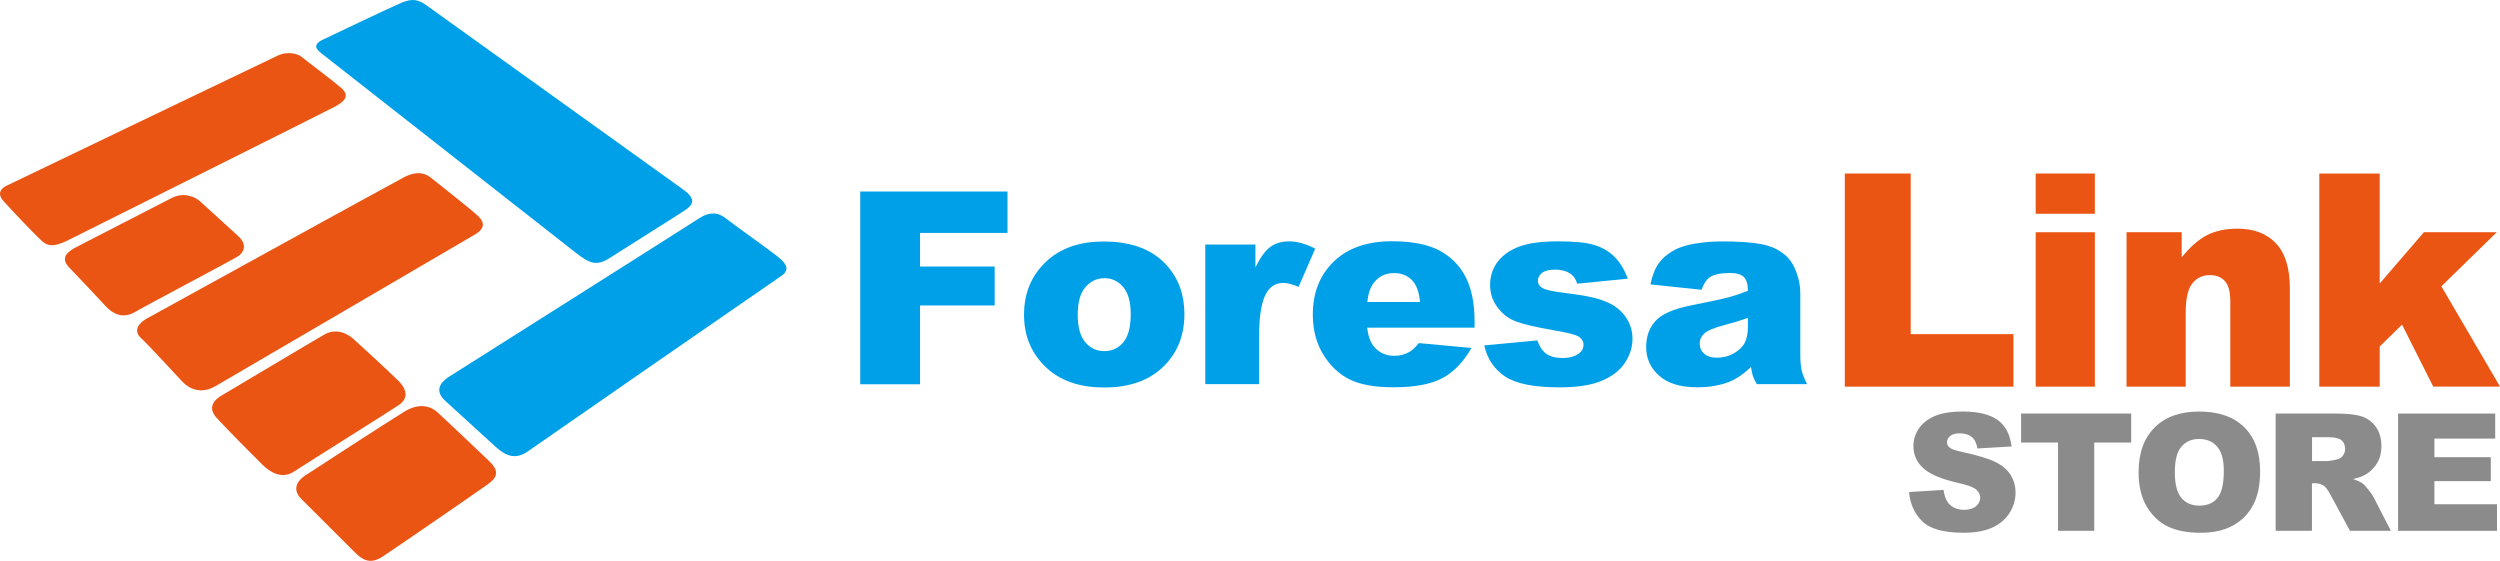
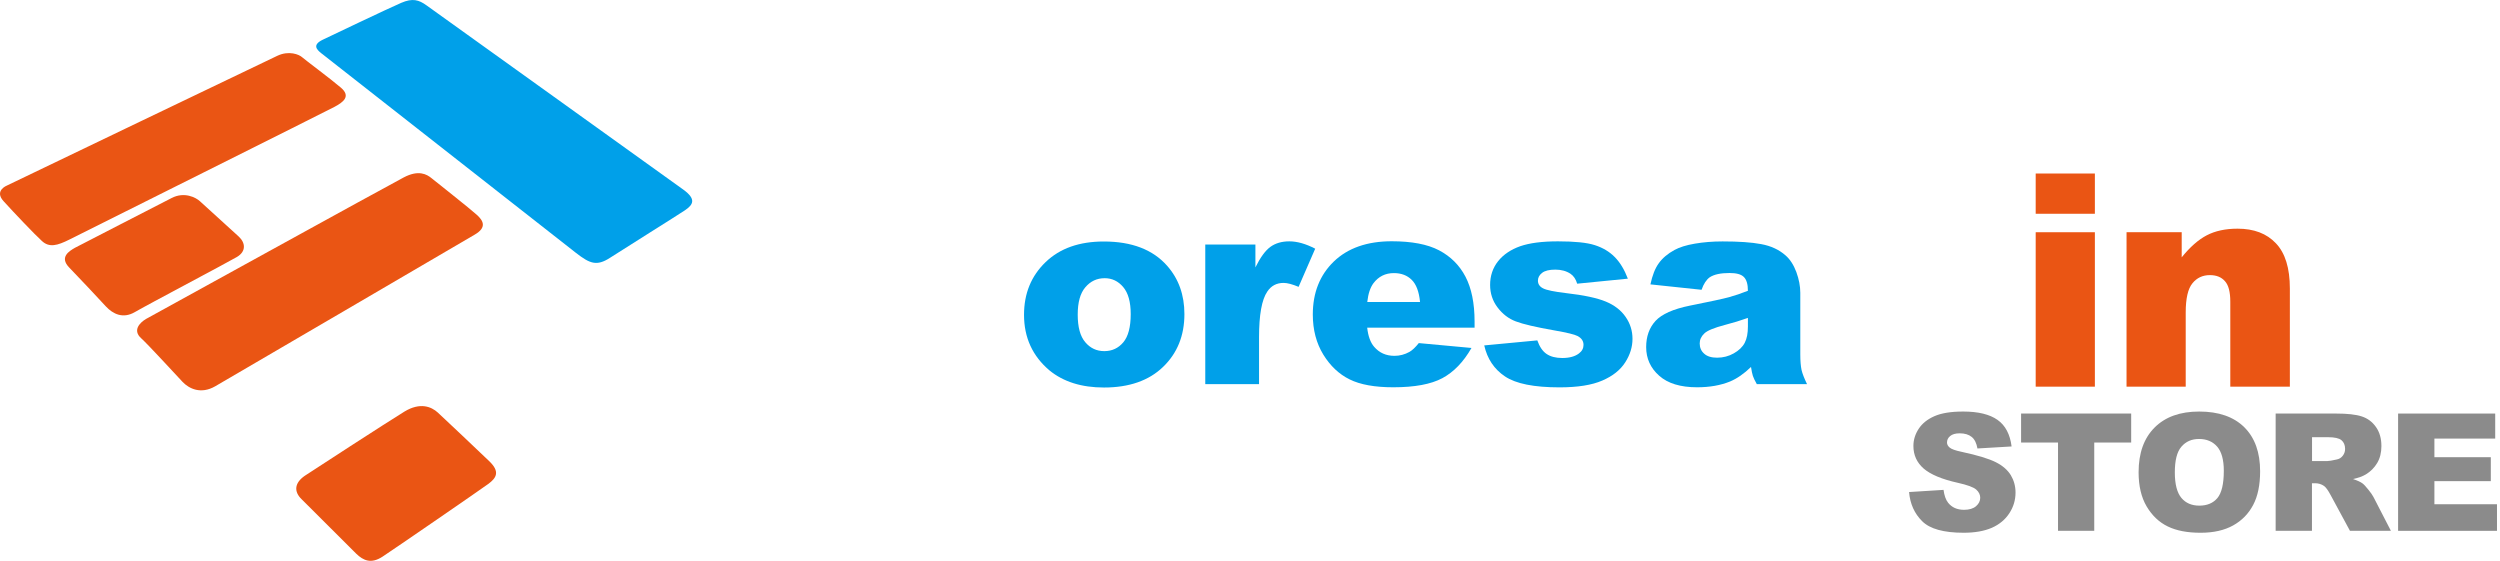
<svg xmlns="http://www.w3.org/2000/svg" version="1.1" id="レイヤー_1" x="0px" y="0px" viewBox="0 0 323.6 72.6" style="enable-background:new 0 0 323.6 72.6;" xml:space="preserve">
  <style type="text/css">
	.st0{fill:#00A0E9;}
	.st1{fill:#EA5514;}
	.st2{fill:none;}
	.st3{fill:#8B8B8B;}
</style>
  <g>
    <g>
      <g>
-         <path class="st0" d="M111.35,24.79h19.06v5.36h-11.32v4.35h9.66v5.04h-9.66v10.2h-7.74V24.79z" />
        <path class="st0" d="M132.55,40.75c0-2.76,0.93-5.03,2.79-6.82c1.86-1.79,4.37-2.67,7.54-2.67c3.62,0,6.35,1.05,8.2,3.15     c1.49,1.69,2.23,3.77,2.23,6.25c0,2.78-0.92,5.06-2.76,6.83c-1.84,1.78-4.4,2.67-7.65,2.67c-2.9,0-5.25-0.74-7.05-2.21     C133.66,46.1,132.55,43.71,132.55,40.75z M139.5,40.72c0,1.62,0.32,2.81,0.98,3.58c0.65,0.77,1.47,1.15,2.46,1.15     c1,0,1.82-0.38,2.46-1.14c0.64-0.76,0.96-1.98,0.96-3.65c0-1.57-0.32-2.73-0.97-3.5c-0.65-0.77-1.45-1.15-2.4-1.15     c-1.01,0-1.83,0.39-2.5,1.17C139.82,37.96,139.5,39.14,139.5,40.72z" />
        <path class="st0" d="M156.02,31.65h6.48v2.96c0.63-1.28,1.27-2.16,1.93-2.65c0.66-0.48,1.48-0.72,2.46-0.72     c1.02,0,2.14,0.32,3.35,0.95l-2.15,4.94c-0.81-0.34-1.46-0.51-1.94-0.51c-0.91,0-1.61,0.37-2.11,1.12     c-0.72,1.05-1.07,3.03-1.07,5.92v6.06h-6.96V31.65z" />
        <path class="st0" d="M190.86,42.41h-13.89c0.12,1.11,0.43,1.94,0.9,2.48c0.67,0.78,1.54,1.17,2.63,1.17     c0.68,0,1.33-0.17,1.94-0.51c0.37-0.21,0.77-0.59,1.21-1.14l6.82,0.63c-1.04,1.82-2.3,3.12-3.77,3.91     c-1.48,0.79-3.59,1.18-6.35,1.18c-2.4,0-4.28-0.34-5.65-1.02c-1.37-0.67-2.51-1.75-3.41-3.21c-0.9-1.47-1.36-3.2-1.36-5.19     c0-2.82,0.91-5.11,2.72-6.86c1.81-1.74,4.31-2.62,7.5-2.62c2.58,0,4.63,0.39,6.12,1.17c1.5,0.79,2.64,1.92,3.42,3.41     c0.78,1.49,1.18,3.43,1.18,5.81V42.41z M183.81,39.09c-0.13-1.34-0.49-2.29-1.08-2.87c-0.59-0.58-1.35-0.87-2.31-0.87     c-1.1,0-1.98,0.44-2.64,1.31c-0.41,0.55-0.68,1.35-0.8,2.43H183.81z" />
        <g>
          <path class="st0" d="M192.12,44.71l6.87-0.65c0.29,0.82,0.68,1.4,1.19,1.75c0.51,0.35,1.19,0.53,2.04,0.53      c0.93,0,1.65-0.2,2.16-0.59c0.4-0.3,0.59-0.67,0.59-1.11c0-0.5-0.26-0.88-0.78-1.15c-0.38-0.2-1.37-0.44-2.98-0.72      c-2.4-0.42-4.07-0.81-5.01-1.17c-0.93-0.35-1.72-0.96-2.36-1.81c-0.64-0.84-0.96-1.82-0.96-2.91c0-1.18,0.35-2.21,1.04-3.08      c0.69-0.86,1.65-1.5,2.86-1.93c1.22-0.42,2.84-0.63,4.88-0.63c2.16,0,3.75,0.16,4.77,0.49c1.03,0.33,1.89,0.84,2.57,1.53      c0.69,0.69,1.26,1.63,1.71,2.81l-6.56,0.65c-0.17-0.58-0.46-1.01-0.86-1.28c-0.54-0.36-1.2-0.54-1.97-0.54      c-0.78,0-1.35,0.14-1.71,0.42c-0.36,0.28-0.54,0.61-0.54,1.01c0,0.44,0.23,0.78,0.68,1c0.45,0.23,1.44,0.43,2.96,0.61      c2.3,0.26,4.01,0.63,5.13,1.09c1.12,0.46,1.99,1.13,2.58,1.99c0.6,0.86,0.89,1.81,0.89,2.84c0,1.04-0.31,2.06-0.94,3.04      c-0.63,0.99-1.62,1.78-2.97,2.36c-1.35,0.59-3.21,0.88-5.54,0.88c-3.3,0-5.65-0.47-7.06-1.42      C193.41,47.79,192.51,46.45,192.12,44.71z" />
        </g>
        <path class="st0" d="M220.25,37.51l-6.62-0.7c0.25-1.16,0.6-2.07,1.08-2.73c0.47-0.66,1.15-1.24,2.03-1.72     c0.64-0.35,1.51-0.63,2.63-0.82c1.11-0.19,2.31-0.29,3.6-0.29c2.08,0,3.74,0.11,5,0.35c1.26,0.23,2.31,0.72,3.14,1.45     c0.59,0.51,1.06,1.23,1.41,2.17c0.34,0.94,0.51,1.83,0.51,2.68v7.98c0,0.85,0.06,1.52,0.16,2c0.11,0.48,0.35,1.09,0.71,1.84h-6.5     c-0.26-0.46-0.43-0.82-0.51-1.07c-0.08-0.24-0.16-0.63-0.24-1.15c-0.91,0.88-1.81,1.5-2.71,1.88c-1.23,0.5-2.65,0.75-4.27,0.75     c-2.16,0-3.79-0.5-4.91-1.5c-1.12-0.99-1.68-2.23-1.68-3.7c0-1.37,0.4-2.5,1.21-3.39c0.81-0.88,2.29-1.54,4.46-1.98     c2.6-0.52,4.28-0.88,5.05-1.09c0.77-0.21,1.59-0.49,2.45-0.83c0-0.85-0.18-1.45-0.53-1.79c-0.35-0.35-0.96-0.51-1.86-0.51     c-1.13,0-1.98,0.18-2.55,0.55C220.88,36.2,220.52,36.73,220.25,37.51z M226.25,41.15c-0.95,0.34-1.94,0.64-2.98,0.91     c-1.41,0.37-2.3,0.74-2.67,1.11c-0.39,0.37-0.59,0.8-0.59,1.28c0,0.55,0.19,0.99,0.58,1.33c0.38,0.35,0.94,0.52,1.68,0.52     c0.77,0,1.5-0.19,2.15-0.56c0.66-0.37,1.14-0.83,1.42-1.37c0.28-0.54,0.41-1.24,0.41-2.11V41.15z" />
      </g>
      <g>
-         <path class="st1" d="M238.79,22.46h8.53v20.79h13.3v6.8h-21.83V22.46z" />
        <path class="st1" d="M263.5,30.06h7.66v19.99h-7.66V30.06z M263.5,22.46h7.66v5.21h-7.66V22.46z" />
        <path class="st1" d="M275.27,30.06h7.13v3.25c1.07-1.33,2.15-2.28,3.24-2.85c1.09-0.57,2.42-0.86,3.99-0.86     c2.12,0,3.78,0.63,4.97,1.9c1.2,1.26,1.8,3.21,1.8,5.84v12.71h-7.71v-11c0-1.25-0.22-2.13-0.69-2.65     c-0.46-0.53-1.11-0.79-1.95-0.79c-0.93,0-1.69,0.35-2.26,1.06c-0.58,0.7-0.87,1.96-0.87,3.78v9.6h-7.66V30.06z" />
-         <path class="st1" d="M300.21,22.46h7.82V36.7l5.72-6.64h9.43l-7.17,7l7.59,12.98h-8.64l-4.04-8.02l-2.89,2.83v5.2h-7.82V22.46z" />
      </g>
      <path class="st2" d="M181.02,37.44c0-0.17,0-0.29,0-0.29S181.02,37.28,181.02,37.44c0,0.17,0,0.3,0,0.3S181.02,37.61,181.02,37.44    z" />
    </g>
    <g>
      <path class="st1" d="M0.91,24.01c0,0-1.71,0.66-0.44,2.04c1.26,1.39,4,4.28,4.95,5.14C6.37,32.07,7.39,31.81,9,31    c1.62-0.82,33.21-16.58,34.3-17.17c1.09-0.58,2.17-1.34,0.83-2.48c-1.33-1.14-4.63-3.59-5.02-3.94c-0.38-0.35-1.7-0.91-3.23-0.18    C34.35,7.96,1.52,23.7,0.91,24.01z" />
      <path class="st1" d="M9.71,32.07c-0.77,0.44-2.05,1.22-0.75,2.56c1.31,1.35,3.83,4.04,4.74,5.03c0.92,0.99,2.22,1.63,3.75,0.74    c1.53-0.9,12.02-6.43,13.22-7.14c1.21-0.72,1.12-1.83,0.21-2.66c-0.9-0.83-4.49-4.09-5.01-4.56c-0.51-0.47-2-1.26-3.65-0.41    C20.57,26.49,10.19,31.8,9.71,32.07z" />
      <path class="st1" d="M18.91,41.28c-0.91,0.54-1.72,1.51-0.66,2.48c1.06,0.97,4.53,4.78,5.38,5.67c0.85,0.89,2.37,1.63,4.21,0.58    c1.85-1.05,31.96-18.69,33.59-19.63c1.63-0.94,1.13-1.82,0.28-2.58c-0.84-0.77-5.18-4.19-5.83-4.72c-0.64-0.53-1.7-1.13-3.63-0.11    C50.31,23.98,18.91,41.28,18.91,41.28z" />
-       <path class="st1" d="M28.77,51.14c-0.97,0.54-2,1.55-0.73,2.95c1.27,1.4,5.04,5.19,5.95,6.08c0.91,0.89,2.45,1.93,4.07,0.87    c1.62-1.07,12.83-8.09,13.64-8.66c0.81-0.57,1.35-1.62-0.17-3.13c-1.53-1.5-4.86-4.54-5.74-5.34c-0.87-0.79-2.33-1.47-3.84-0.59    C40.44,44.18,29.26,50.87,28.77,51.14z" />
      <path class="st1" d="M39.46,61.58c-1.35,0.93-1.45,2.05-0.41,3.05c1.03,1.01,6.17,6.16,7.07,7.05c0.91,0.88,1.92,1.34,3.4,0.37    c1.48-0.97,12.59-8.61,13.67-9.4c1.08-0.79,1.57-1.6,0.11-2.98c-1.46-1.39-5.74-5.46-6.62-6.26c-0.87-0.8-2.32-1.35-4.32-0.14    C50.39,54.47,39.94,61.25,39.46,61.58z" />
      <path class="st0" d="M41.76,5.15c-1.37,0.67-0.75,1.27-0.2,1.72c0.55,0.44,31.24,24.5,33,25.87c1.77,1.37,2.66,1.76,4.4,0.63    c1.74-1.13,8.61-5.42,9.7-6.15c1.08-0.73,1.48-1.44-0.19-2.66C86.81,23.34,56.26,1.47,55.23,0.71c-1.03-0.75-1.84-0.97-3.3-0.34    C50.47,0.99,42.19,4.94,41.76,5.15z" />
-       <path class="st0" d="M58,48.84c-1.11,0.76-1.72,1.81-0.36,3.05c1.36,1.24,5.14,4.69,6.53,5.96c1.4,1.27,2.65,1.64,4.19,0.55    c1.53-1.09,31.54-21.86,32.74-22.66c1.21-0.8,0.7-1.61-0.39-2.49c-1.1-0.88-5.81-4.23-6.77-4.99c-0.97-0.76-2.06-0.93-3.56,0.07    C88.87,29.33,58,48.84,58,48.84z" />
    </g>
    <g>
      <path class="st3" d="M247.11,63.69l4.46-0.28c0.1,0.73,0.29,1.28,0.59,1.66c0.48,0.61,1.17,0.92,2.07,0.92    c0.67,0,1.19-0.16,1.55-0.47c0.36-0.31,0.54-0.68,0.54-1.09c0-0.39-0.17-0.75-0.52-1.06c-0.35-0.31-1.15-0.6-2.4-0.88    c-2.06-0.46-3.52-1.08-4.4-1.84c-0.88-0.77-1.33-1.74-1.33-2.93c0-0.78,0.23-1.52,0.68-2.21c0.45-0.69,1.13-1.24,2.04-1.64    c0.91-0.4,2.15-0.6,3.73-0.6c1.94,0,3.42,0.36,4.44,1.08c1.02,0.72,1.62,1.87,1.82,3.44l-4.42,0.26    c-0.12-0.68-0.36-1.18-0.74-1.49c-0.38-0.31-0.9-0.47-1.56-0.47c-0.54,0-0.96,0.12-1.23,0.35c-0.28,0.23-0.41,0.51-0.41,0.84    c0,0.24,0.11,0.46,0.34,0.65c0.22,0.2,0.75,0.39,1.57,0.56c2.05,0.44,3.52,0.89,4.41,1.34c0.89,0.45,1.53,1.01,1.94,1.68    c0.4,0.67,0.61,1.42,0.61,2.25c0,0.97-0.27,1.87-0.81,2.69c-0.54,0.82-1.29,1.44-2.26,1.87c-0.97,0.42-2.18,0.64-3.65,0.64    c-2.58,0-4.37-0.5-5.36-1.49C247.81,66.48,247.24,65.22,247.11,63.69z" />
      <path class="st3" d="M261.6,53.53h14.26v3.75h-4.78v11.43h-4.69V57.28h-4.78V53.53z" />
      <path class="st3" d="M276.82,61.13c0-2.48,0.69-4.41,2.07-5.79c1.38-1.38,3.3-2.07,5.77-2.07c2.53,0,4.47,0.68,5.84,2.03    c1.37,1.36,2.05,3.26,2.05,5.7c0,1.77-0.3,3.23-0.9,4.36c-0.6,1.14-1.46,2.02-2.59,2.65c-1.13,0.63-2.54,0.95-4.22,0.95    c-1.71,0-3.13-0.27-4.25-0.82c-1.12-0.54-2.03-1.41-2.73-2.59C277.17,64.38,276.82,62.91,276.82,61.13z M281.51,61.15    c0,1.53,0.29,2.63,0.85,3.3s1.34,1,2.32,1c1.01,0,1.79-0.33,2.34-0.98c0.55-0.66,0.83-1.83,0.83-3.53c0-1.43-0.29-2.47-0.86-3.13    c-0.58-0.66-1.36-0.99-2.35-0.99c-0.95,0-1.7,0.33-2.28,1S281.51,59.61,281.51,61.15z" />
      <path class="st3" d="M294.56,68.71V53.53h7.82c1.45,0,2.56,0.12,3.32,0.37c0.77,0.25,1.38,0.71,1.85,1.38    c0.47,0.67,0.7,1.49,0.7,2.46c0,0.84-0.18,1.57-0.54,2.18c-0.36,0.61-0.85,1.11-1.48,1.49c-0.4,0.24-0.95,0.44-1.65,0.6    c0.56,0.19,0.97,0.37,1.22,0.56c0.17,0.12,0.42,0.39,0.75,0.8c0.33,0.41,0.55,0.72,0.66,0.94l2.27,4.4h-5.3l-2.51-4.64    c-0.32-0.6-0.6-0.99-0.85-1.17c-0.34-0.23-0.72-0.35-1.15-0.35h-0.41v6.16H294.56z M299.27,59.68h1.98c0.21,0,0.63-0.07,1.24-0.21    c0.31-0.06,0.56-0.22,0.76-0.48c0.2-0.26,0.3-0.55,0.3-0.88c0-0.49-0.16-0.87-0.47-1.13s-0.89-0.39-1.75-0.39h-2.06V59.68z" />
      <path class="st3" d="M310.41,53.53h12.57v3.24h-7.87v2.41h7.3v3.1h-7.3v2.99h8.1v3.44h-12.8V53.53z" />
    </g>
  </g>
</svg>